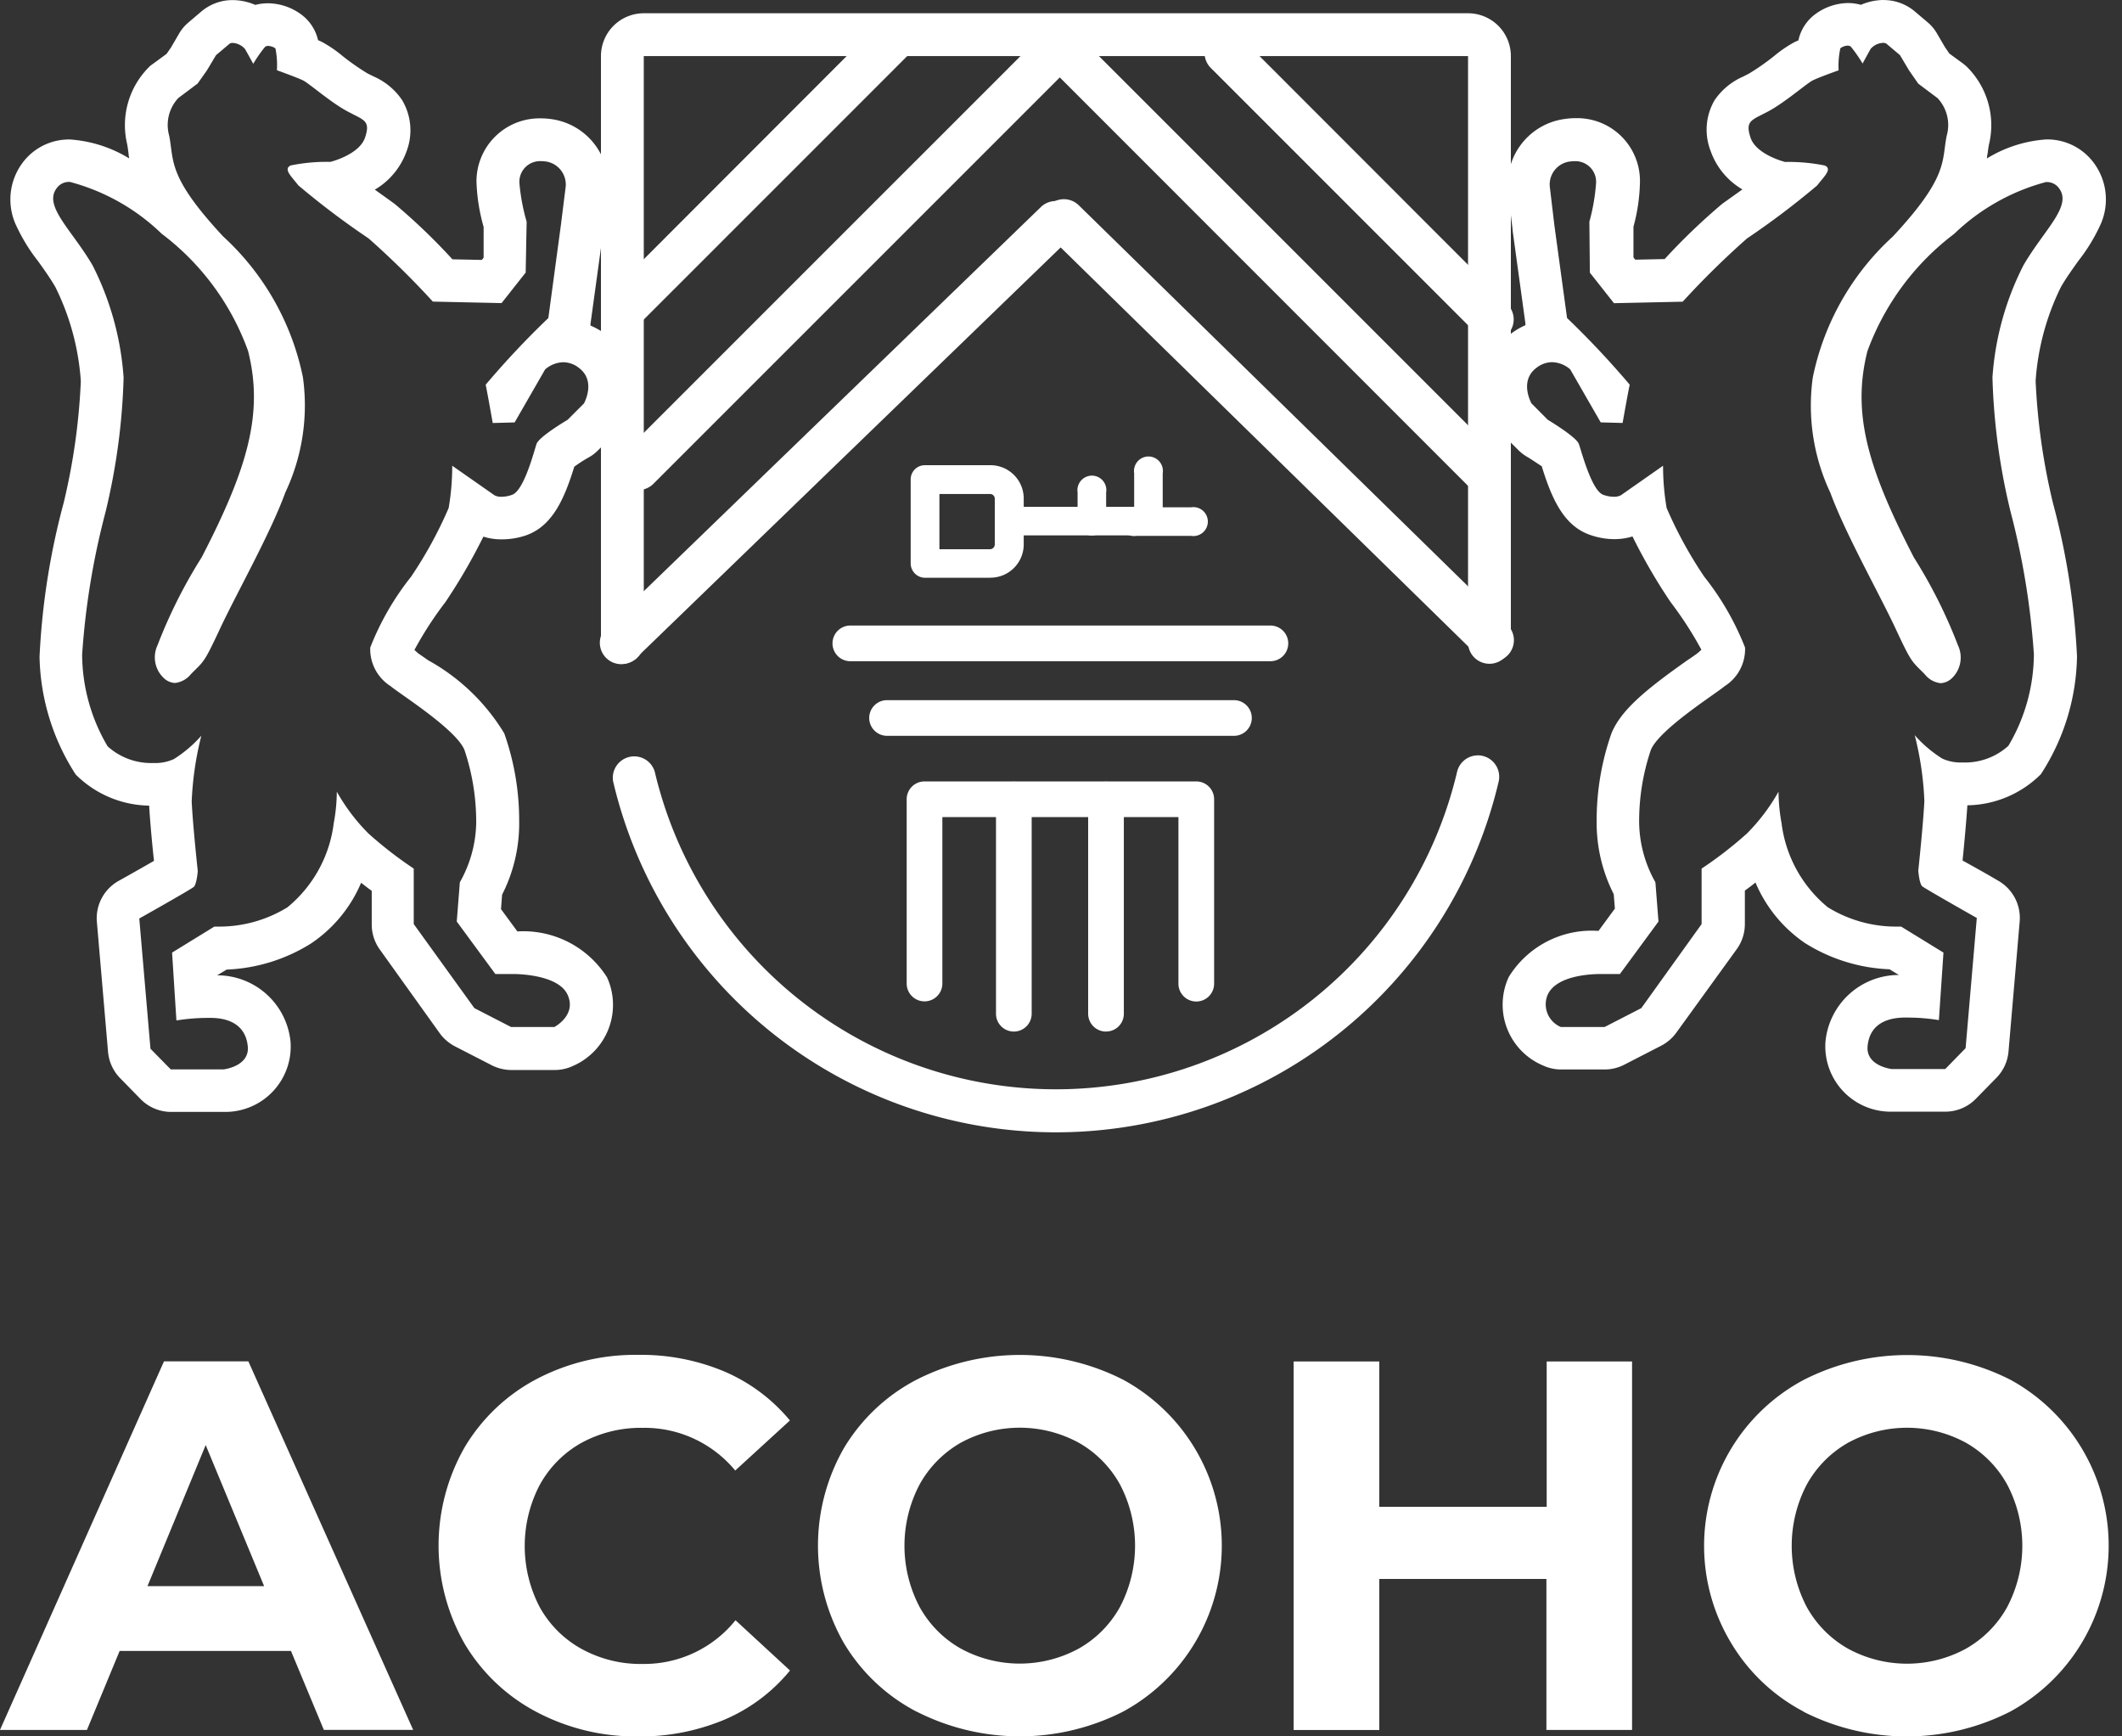
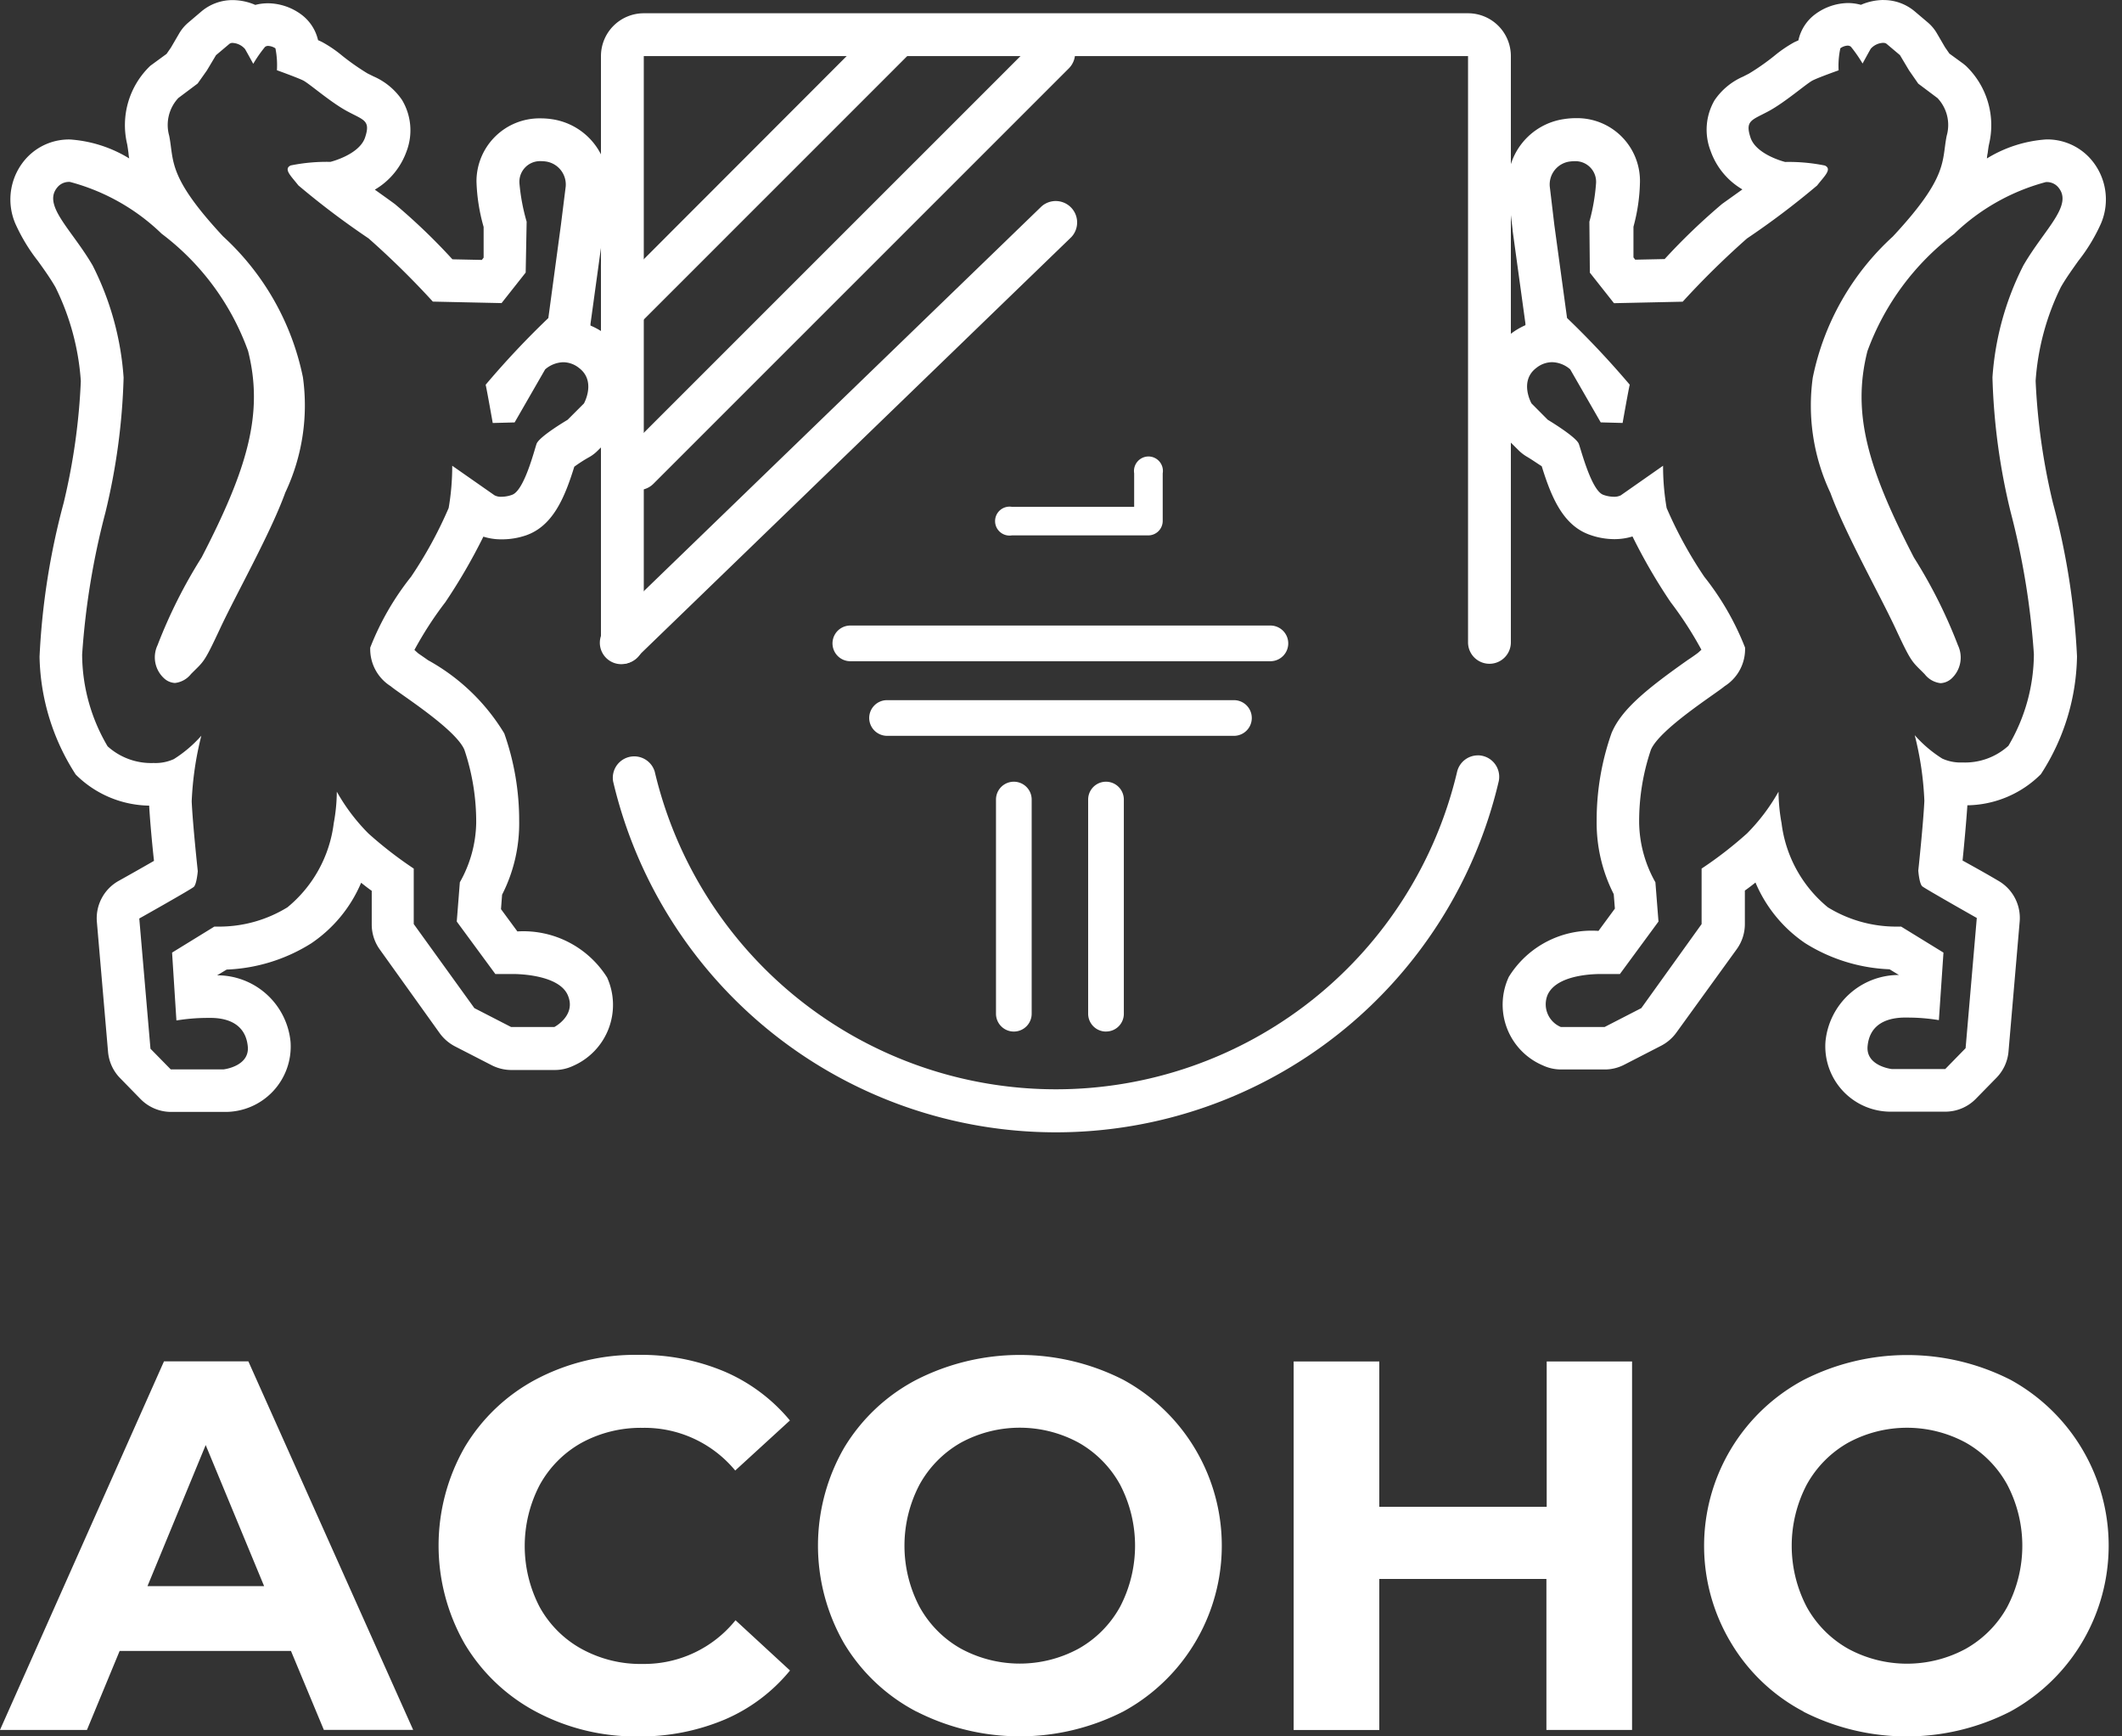
<svg xmlns="http://www.w3.org/2000/svg" width="44" height="36" fill="none">
  <rect width="100%" height="100%" fill="#333333" stroke="none" />
  <path d="M6.033 34.228H2.481l-.678 1.638H0l3.4-7.641h1.75l3.417 7.64H6.715l-.682-1.637zm-.556-1.342L4.265 29.96l-1.207 2.925h2.419zm5.637 2.602a3.792 3.792 0 01-1.48-1.409 4.108 4.108 0 010-4.072 3.791 3.791 0 011.48-1.409 4.407 4.407 0 012.123-.508 4.46 4.46 0 011.795.35 3.61 3.61 0 011.347 1.01l-1.134 1.038a2.44 2.44 0 00-1.921-.885c-.442-.007-.879.1-1.267.311a2.227 2.227 0 00-.866.873 2.736 2.736 0 000 2.533c.202.365.503.666.869.867.388.212.825.32 1.267.311a2.43 2.43 0 001.924-.906l1.13 1.042a3.552 3.552 0 01-1.354 1.017 4.508 4.508 0 01-1.8.35 4.401 4.401 0 01-2.113-.513zm7.887-.003a3.8 3.8 0 01-1.5-1.415 4.066 4.066 0 010-4.05 3.8 3.8 0 011.5-1.413 4.724 4.724 0 014.291 0 3.916 3.916 0 010 6.877 4.724 4.724 0 01-4.29 0v.001zm3.366-1.305c.361-.203.658-.504.858-.867a2.738 2.738 0 000-2.533 2.242 2.242 0 00-.858-.869 2.558 2.558 0 00-2.444 0c-.36.205-.657.506-.857.87a2.726 2.726 0 000 2.532c.2.363.496.664.857.867a2.558 2.558 0 002.444 0zm11.474-5.953v7.64h-1.776v-3.131H28.6v3.132h-1.776v-7.641H28.6v3.013h3.471v-3.013h1.77zm3.559 7.26a3.815 3.815 0 01-1.5-1.415 3.899 3.899 0 011.5-5.463 4.727 4.727 0 014.292 0 3.921 3.921 0 01-.01 6.877 4.728 4.728 0 01-4.291 0h.01zm3.364-1.305c.36-.204.658-.504.857-.867a2.726 2.726 0 000-2.533 2.237 2.237 0 00-.857-.87 2.558 2.558 0 00-2.444 0 2.242 2.242 0 00-.858.87 2.737 2.737 0 000 2.533c.2.363.497.663.858.867a2.558 2.558 0 002.444 0zM4.825.89a.364.364 0 01.256.127c.043.074.17.306.17.306a2.75 2.75 0 01.243-.349.1.1 0 01.07-.022.3.3 0 01.147.05c.03.15.04.302.031.454 0 0 .411.148.54.21.127.062.558.444.908.635s.5.189.38.549c-.12.36-.719.506-.719.506a3.75 3.75 0 00-.823.074c-.158.074.01.222.158.413.465.393.952.76 1.457 1.1.467.413.912.85 1.332 1.31l1.425.031.5-.633.02-1.055a4.116 4.116 0 01-.149-.792.428.428 0 01.444-.463c.039 0 .077.003.115.009a.483.483 0 01.4.518l-.1.8-.26 1.926c-.458.438-.892.9-1.3 1.383.02.074.147.793.147.793l.454-.012.633-1.1a.6.6 0 01.374-.148.528.528 0 01.323.115c.37.274.107.74.107.74l-.339.339s-.592.348-.644.5c-.052.152-.259.971-.508 1.055a.64.64 0 01-.215.04.283.283 0 01-.148-.03l-.877-.613c0 .294-.024.587-.074.876a8.629 8.629 0 01-.78 1.426c-.354.444-.64.94-.846 1.468a.907.907 0 00.423.8c.17.148 1.351.888 1.53 1.321a4.67 4.67 0 01.244 1.52c-.009.43-.126.851-.339 1.225l-.064.814.8 1.088h.374c.078 0 .934.009 1.125.432.191.423-.274.666-.274.666h-.9l-.76-.391-1.257-1.743v-1.15a8.2 8.2 0 01-.94-.728 4.007 4.007 0 01-.655-.866c-.002.22-.023.438-.064.654a2.68 2.68 0 01-.96 1.743 2.7 2.7 0 01-1.416.4h-.1l-.876.539.09 1.407c.214-.035.431-.053.648-.053h.092c.4.01.7.179.74.592.04.413-.5.475-.5.475H3.54l-.42-.428-.232-2.7s1.067-.6 1.13-.655c.061-.055.083-.327.083-.327s-.105-.972-.126-1.447c.02-.46.086-.916.2-1.361a2.63 2.63 0 01-.57.485.917.917 0 01-.42.081 1.345 1.345 0 01-.954-.346 3.777 3.777 0 01-.528-1.9 15.69 15.69 0 01.484-2.952c.223-.915.35-1.85.376-2.792a6.046 6.046 0 00-.643-2.327c-.449-.769-1.069-1.265-.71-1.641a.314.314 0 01.241-.089c.715.19 1.37.559 1.9 1.073a5.287 5.287 0 011.793 2.432c.327 1.293-.012 2.441-.963 4.279a10.4 10.4 0 00-.914 1.82.59.59 0 00.14.692.36.36 0 00.221.092.495.495 0 00.333-.186c.268-.271.262-.213.6-.937.338-.724 1.048-1.978 1.355-2.826a4.226 4.226 0 00.365-2.39 5.431 5.431 0 00-1.654-2.919C3.465 3.654 3.613 3.34 3.508 2.813a.819.819 0 01.19-.781l.4-.3.191-.27.19-.318.275-.232A.1.1 0 014.825.89zm0-.888a1 1 0 00-.645.232l-.274.233a.87.87 0 00-.187.22l-.175.3-.09.13-.283.207-.052.038a1.7 1.7 0 00-.482 1.628c.01.055.018.114.027.183a.737.737 0 00.016.112 2.7 2.7 0 00-1.226-.393 1.2 1.2 0 00-.888.367A1.271 1.271 0 00.32 4.641c.124.275.281.535.468.772.124.173.252.351.361.54a5.17 5.17 0 01.527 1.949 13.2 13.2 0 01-.356 2.524 14.952 14.952 0 00-.5 3.189 4.65 4.65 0 00.75 2.443 2.2 2.2 0 001.523.645c.018.33.065.827.1 1.145-.21.121-.487.278-.74.419a.888.888 0 00-.444.849l.232 2.7c.02.202.107.392.25.537l.422.432a.888.888 0 00.635.268H4.65a1.356 1.356 0 001.375-1.447 1.526 1.526 0 00-1.523-1.385l.198-.119a3.552 3.552 0 001.752-.543c.46-.31.82-.746 1.036-1.257.075.059.148.117.22.167v.691a.888.888 0 00.16.516l1.252 1.749a.911.911 0 00.312.268l.761.391a.9.9 0 00.405.1h.906a.89.89 0 00.374-.083 1.38 1.38 0 00.71-1.836 2.052 2.052 0 00-1.86-.954l-.34-.462.023-.3c.242-.474.363-1 .354-1.531a5.416 5.416 0 00-.309-1.813 4.237 4.237 0 00-1.58-1.517 14.825 14.825 0 00-.2-.139l-.019-.016-.064-.058c.187-.345.4-.676.64-.988.293-.435.557-.89.79-1.361.121.038.248.057.375.056a1.55 1.55 0 00.51-.083c.555-.194.8-.777 1-1.423.1-.073.204-.14.312-.2a.79.79 0 00.176-.136l.346-.338a.853.853 0 00.148-.189 1.45 1.45 0 00-.346-1.894 1.5 1.5 0 00-.3-.169v-.036l.265-1.924v-.016l.095-.8a.22.22 0 000-.043 1.36 1.36 0 00-1.155-1.459 1.55 1.55 0 00-.237-.018A1.306 1.306 0 009.88 3.765c.01.318.06.634.148.94v.637l-.037.047-.61-.013c-.372-.407-.77-.789-1.192-1.144-.108-.08-.252-.182-.417-.3.308-.18.541-.464.66-.8a1.224 1.224 0 00-.095-1.058 1.378 1.378 0 00-.592-.49l-.125-.062a4.966 4.966 0 01-.522-.365 2.591 2.591 0 00-.414-.283 1.308 1.308 0 00-.089-.041.919.919 0 00-.346-.531 1.184 1.184 0 00-.685-.234c-.091 0-.182.01-.27.034a1.2 1.2 0 00-.468-.1zm34.229.887a.1.1 0 01.067.022l.275.232.189.317.19.274.4.3a.813.813 0 01.19.781c-.107.528.044.843-1.117 2.089a5.424 5.424 0 00-1.66 2.925 4.24 4.24 0 00.366 2.39c.308.843 1.019 2.1 1.355 2.822.336.722.334.666.6.937a.486.486 0 00.329.186.365.365 0 00.223-.092.593.593 0 00.138-.692 10.319 10.319 0 00-.913-1.82c-.951-1.838-1.292-2.986-.965-4.279a5.353 5.353 0 011.8-2.433 4.354 4.354 0 011.9-1.073.312.312 0 01.24.089c.355.376-.26.869-.707 1.641a6.013 6.013 0 00-.64 2.319c.026.941.152 1.877.377 2.792.253.965.414 1.951.482 2.946a3.762 3.762 0 01-.528 1.9c-.26.236-.602.36-.953.346a.917.917 0 01-.42-.081 2.599 2.599 0 01-.57-.485c.114.445.181.902.2 1.361-.022.473-.126 1.447-.126 1.447s.02.275.084.327c.063.052 1.129.655 1.129.655l-.232 2.7-.422.432h-1.11s-.54-.062-.5-.475c.039-.413.337-.58.74-.592h.09c.217 0 .434.018.648.053l.095-1.4-.877-.539h-.1a2.7 2.7 0 01-1.42-.4 2.68 2.68 0 01-.96-1.743 3.737 3.737 0 01-.063-.654 4.035 4.035 0 01-.654.866c-.296.265-.61.509-.941.728v1.151l-1.25 1.742-.76.391h-.91a.51.51 0 01-.273-.666c.2-.444 1.046-.432 1.125-.432h.374l.8-1.088-.064-.814a2.585 2.585 0 01-.337-1.225 4.617 4.617 0 01.243-1.52c.18-.432 1.36-1.173 1.53-1.321a.907.907 0 00.423-.8 5.694 5.694 0 00-.845-1.468 8.674 8.674 0 01-.781-1.426 5.144 5.144 0 01-.074-.876l-.876.613a.3.3 0 01-.148.03.645.645 0 01-.215-.04c-.243-.084-.454-.909-.508-1.056-.054-.147-.644-.5-.644-.5l-.337-.339s-.265-.465.105-.74a.528.528 0 01.323-.115c.138.004.27.057.374.148l.633 1.1.454.012s.127-.719.148-.793c-.41-.483-.843-.945-1.3-1.383l-.263-1.924-.095-.8a.48.48 0 01.4-.518.82.82 0 01.115-.009.428.428 0 01.444.463c-.02.268-.066.533-.138.792l.01 1.056.5.633 1.425-.031c.42-.46.865-.897 1.332-1.31.505-.34.991-.707 1.456-1.1.146-.189.318-.339.16-.413a3.761 3.761 0 00-.824-.074s-.6-.148-.718-.506.03-.36.379-.549c.348-.189.783-.571.909-.635.126-.064.539-.21.539-.21a1.707 1.707 0 01.036-.457.28.28 0 01.148-.055.108.108 0 01.07.022c.09.11.17.227.243.349 0 0 .126-.232.169-.306a.364.364 0 01.265-.123l-.001.001zm0-.889a1.2 1.2 0 00-.468.1 1.025 1.025 0 00-.265-.037 1.169 1.169 0 00-.685.234.915.915 0 00-.346.54c-.033.015-.064.028-.09.041a2.663 2.663 0 00-.413.283c-.166.133-.34.255-.522.365l-.121.062a1.38 1.38 0 00-.592.49 1.214 1.214 0 00-.083 1.049 1.5 1.5 0 00.66.8l-.42.3c-.42.355-.82.738-1.192 1.144l-.61.013-.037-.047v-.636c.084-.306.13-.622.135-.94a1.302 1.302 0 00-1.332-1.311 1.55 1.55 0 00-.244.019 1.36 1.36 0 00-1.16 1.457v.043l.096.8v.016l.265 1.924v.033c-.102.045-.2.102-.29.169a1.44 1.44 0 00-.347 1.891.9.9 0 00.148.189l.339.337a.9.9 0 00.176.138c.107.062.228.148.312.2.2.647.444 1.23 1 1.423.162.058.333.088.506.089.127 0 .254-.018.376-.056.232.47.496.926.79 1.361.238.312.452.643.639.988l-.064.058-.02.016a4.363 4.363 0 01-.2.139c-.871.614-1.381 1.036-1.58 1.517a5.432 5.432 0 00-.308 1.813c-.007.53.114 1.052.354 1.524l.024.3-.34.462a2.02 2.02 0 00-1.86.954 1.367 1.367 0 00.709 1.836.888.888 0 00.374.083h.909c.14 0 .28-.035.405-.1l.76-.391a.9.9 0 00.316-.271l1.255-1.734a.888.888 0 00.167-.519v-.694c.07-.05.148-.108.22-.167.215.509.571.945 1.028 1.256a3.55 3.55 0 001.752.543l.194.118a1.527 1.527 0 00-1.523 1.387 1.355 1.355 0 001.375 1.447h1.11a.888.888 0 00.635-.268l.423-.432a.888.888 0 00.252-.539l.232-2.7a.888.888 0 00-.444-.849c-.25-.148-.525-.3-.74-.419.033-.318.078-.815.1-1.145a2.2 2.2 0 001.524-.645 4.6 4.6 0 00.749-2.443 15.02 15.02 0 00-.5-3.184 13.31 13.31 0 01-.358-2.527 5.2 5.2 0 01.524-1.946c.109-.189.238-.367.36-.54.188-.237.345-.497.469-.772a1.271 1.271 0 00-.247-1.381 1.2 1.2 0 00-.888-.367 2.7 2.7 0 00-1.228.394.73.73 0 01.016-.112c.009-.07.016-.129.028-.183a1.701 1.701 0 00-.484-1.628l-.05-.041-.288-.21-.09-.13-.175-.3a.868.868 0 00-.188-.22l-.274-.232a1 1 0 00-.64-.228V0z" fill="#fff" />
-   <path d="M30.946 13.717a.444.444 0 01-.31-.126L21.76 4.902a.444.444 0 11.62-.635l8.879 8.69a.444.444 0 01-.312.76zm-.121-3.444a.444.444 0 01-.314-.129L21.7 1.33a.444.444 0 01.627-.627l8.81 8.81a.445.445 0 01-.314.758l.002.002zm.125-3.205a.444.444 0 01-.315-.13L25.107 1.41a.444.444 0 01.627-.63l5.524 5.529a.445.445 0 01-.314.758h.005z" fill="#fff" />
  <path d="M12.88 13.77a.444.444 0 01-.308-.762l9.026-8.73a.444.444 0 01.618.636l-9.026 8.73a.444.444 0 01-.31.126zm.353-3.61a.444.444 0 01-.314-.757L21.533.79a.444.444 0 11.63.627l-8.614 8.613a.442.442 0 01-.315.13zm-.197-3.406a.444.444 0 01-.308-.758l5.494-5.5a.445.445 0 01.629.627l-5.5 5.5a.444.444 0 01-.315.129v.002z" fill="#fff" />
  <path d="M13.349 13.318V1.163H30.44v12.155a.444.444 0 00.888 0V1.163a.888.888 0 00-.888-.888H13.349a.888.888 0 00-.888.888v12.155a.444.444 0 00.888 0zm17.295 2.343a.443.443 0 00-.43.337 8.547 8.547 0 01-16.638 0 .444.444 0 00-.863.202 9.431 9.431 0 0018.363 0 .445.445 0 00-.432-.54v.001z" fill="#fff" />
  <path d="M23.813 11.1h-2.831a.3.3 0 110-.592h2.535v-.694a.302.302 0 01.296-.35.3.3 0 01.296.35v.99a.3.3 0 01-.296.296z" fill="#fff" />
-   <path d="M24.692 11.11h-1.128a.3.3 0 110-.592h1.132a.3.3 0 110 .592h-.004zm-2.048-.008a.3.3 0 01-.3-.3v-.592a.302.302 0 01.296-.349.3.3 0 01.296.35v.591a.3.3 0 01-.292.3zm-2.117.877h-1.344a.3.3 0 01-.3-.3v-1.74a.294.294 0 01.3-.294h1.344a.69.69 0 01.7.692v.95a.69.69 0 01-.691.69l-.01.002zm-1.048-.592h1.048a.1.1 0 00.1-.1v-.947a.1.1 0 00-.028-.07.1.1 0 00-.07-.028h-1.05v1.145zm5.326 9.377a.37.37 0 01-.37-.37v-3.453H19.54v3.45a.37.37 0 01-.74 0v-3.82a.37.37 0 01.37-.37h5.635a.37.37 0 01.37.37v3.82a.37.37 0 01-.371.373z" fill="#fff" />
  <path d="M21.022 21.387a.37.37 0 01-.37-.37v-4.44a.37.37 0 01.74 0v4.439a.37.37 0 01-.37.371zm1.911 0a.37.37 0 01-.37-.37v-4.44a.37.37 0 01.74 0v4.439a.367.367 0 01-.37.37v.001zm2.653-6.131h-7.193a.372.372 0 01-.37-.37.37.37 0 01.37-.37h7.193a.37.37 0 010 .74zm.756-1.547h-8.71a.37.37 0 110-.74h8.71a.37.37 0 110 .74z" fill="#fff" />
</svg>